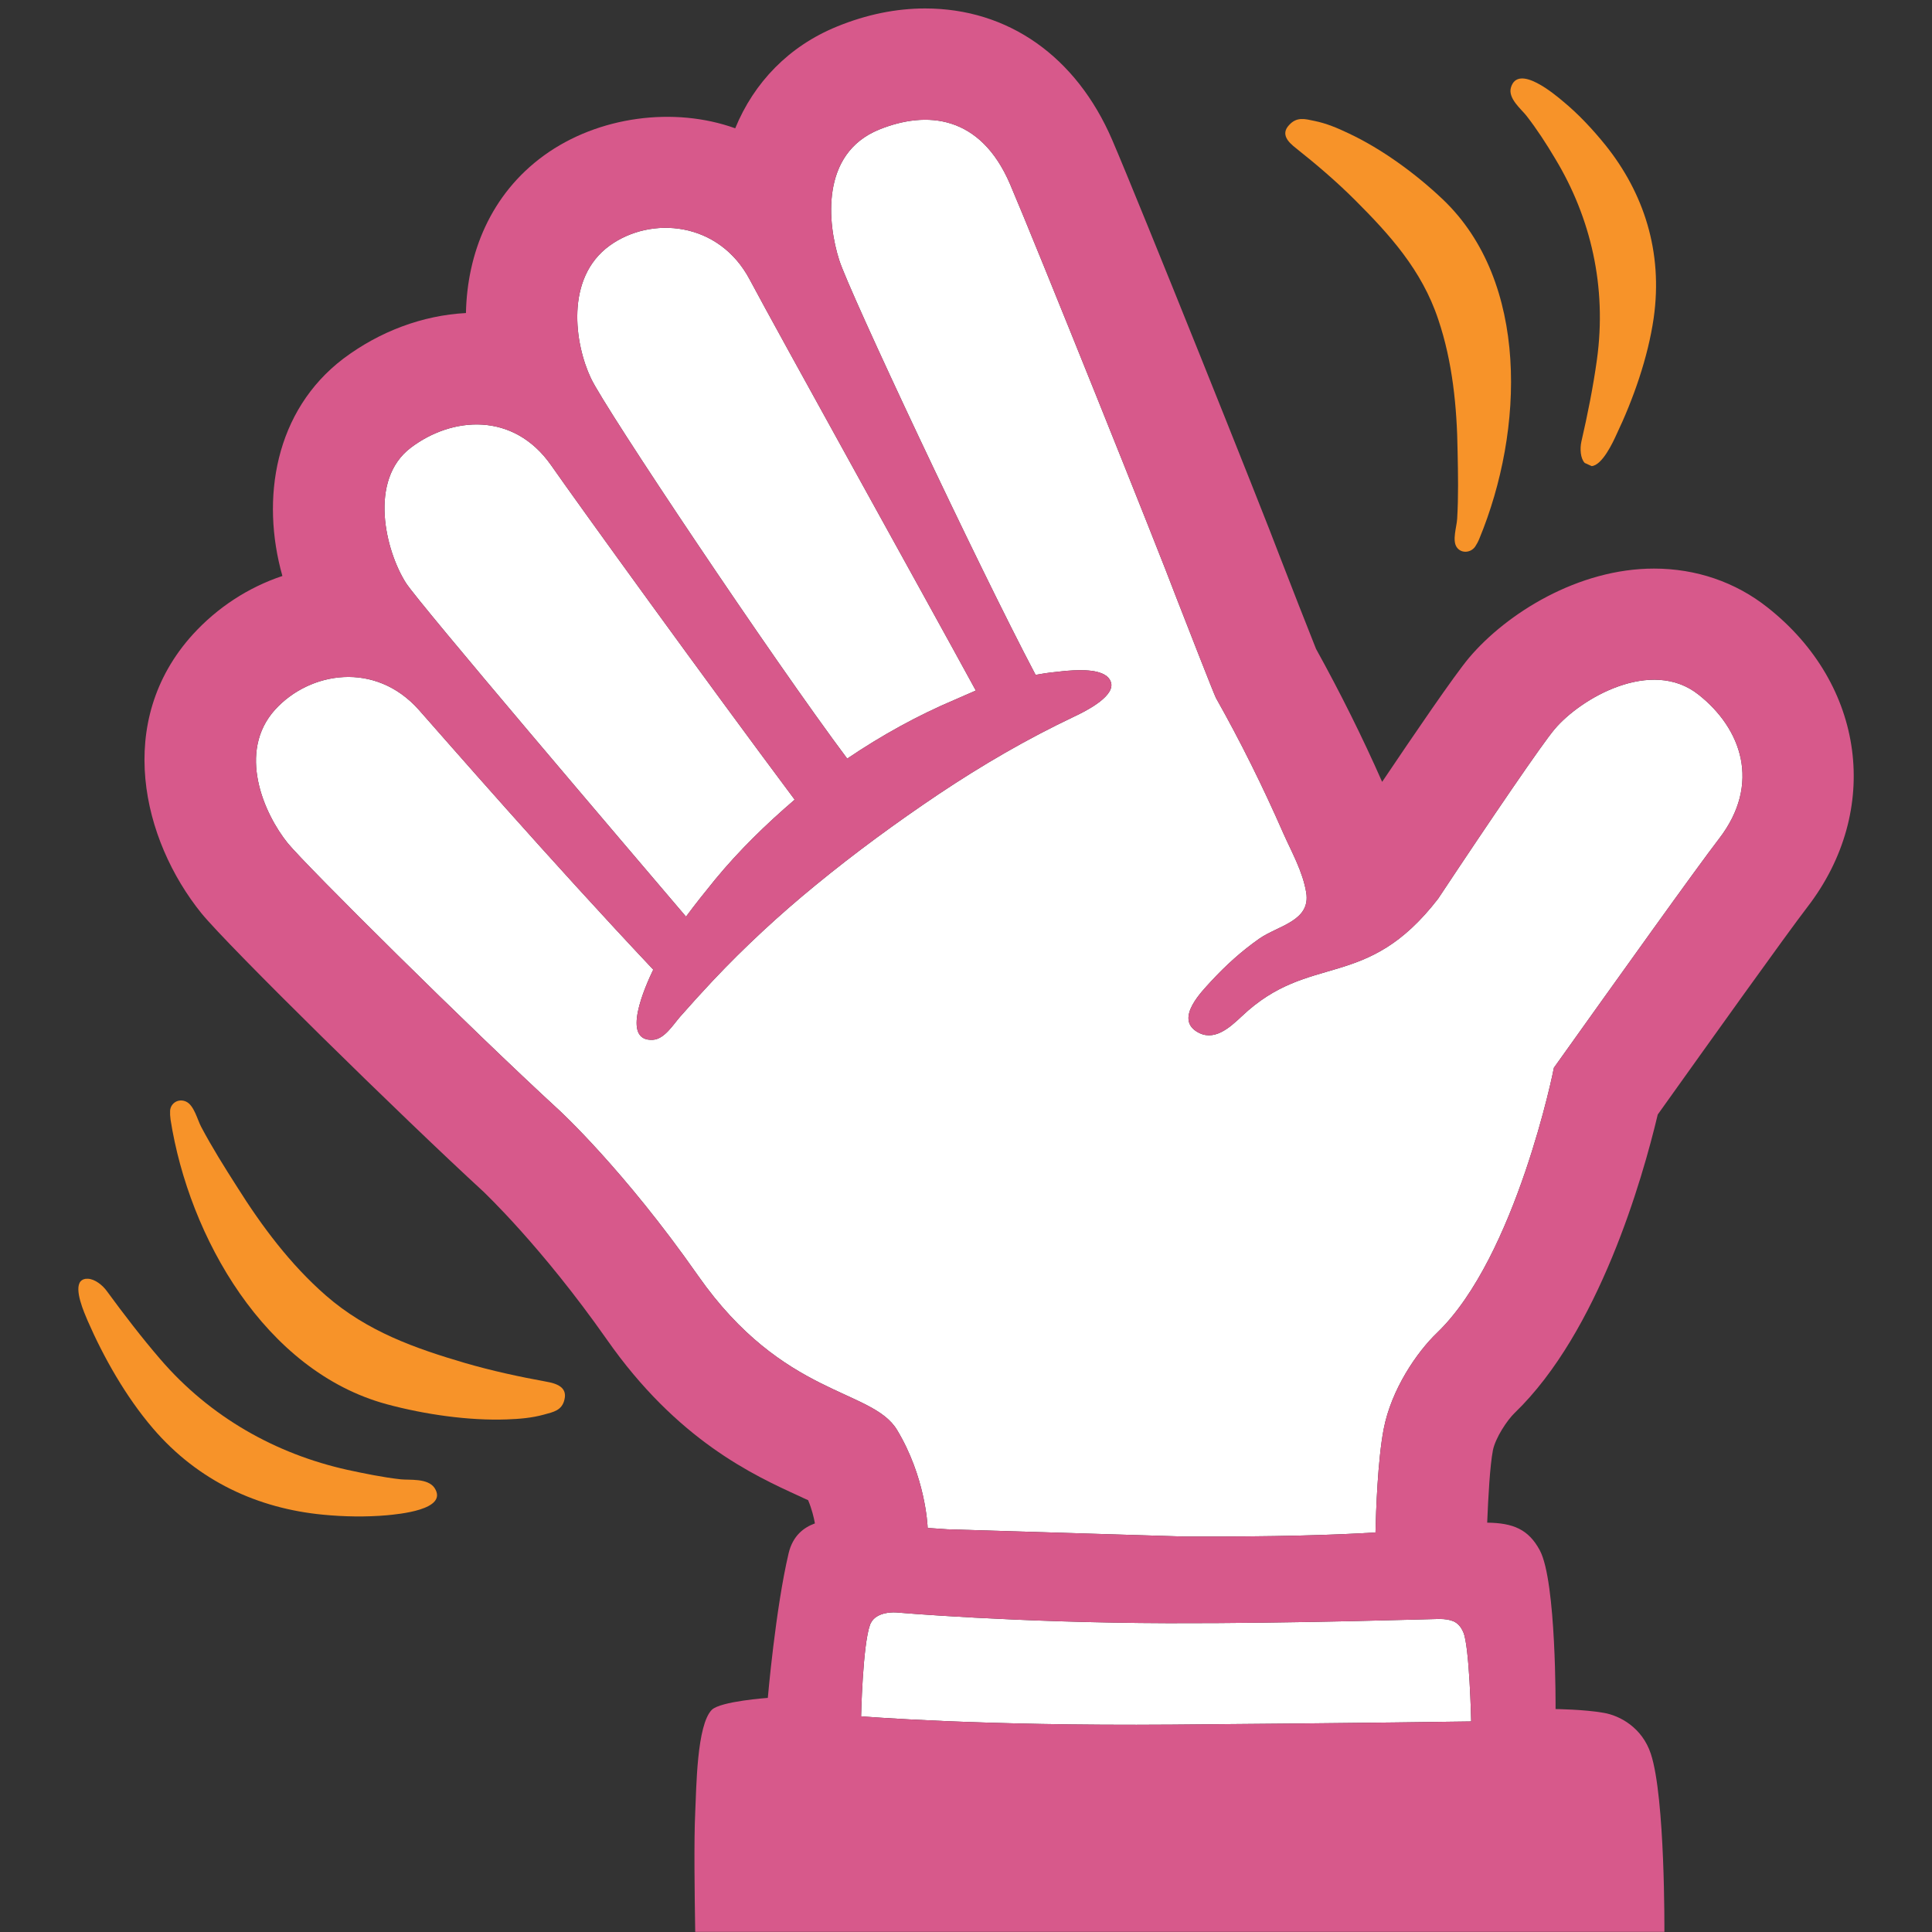
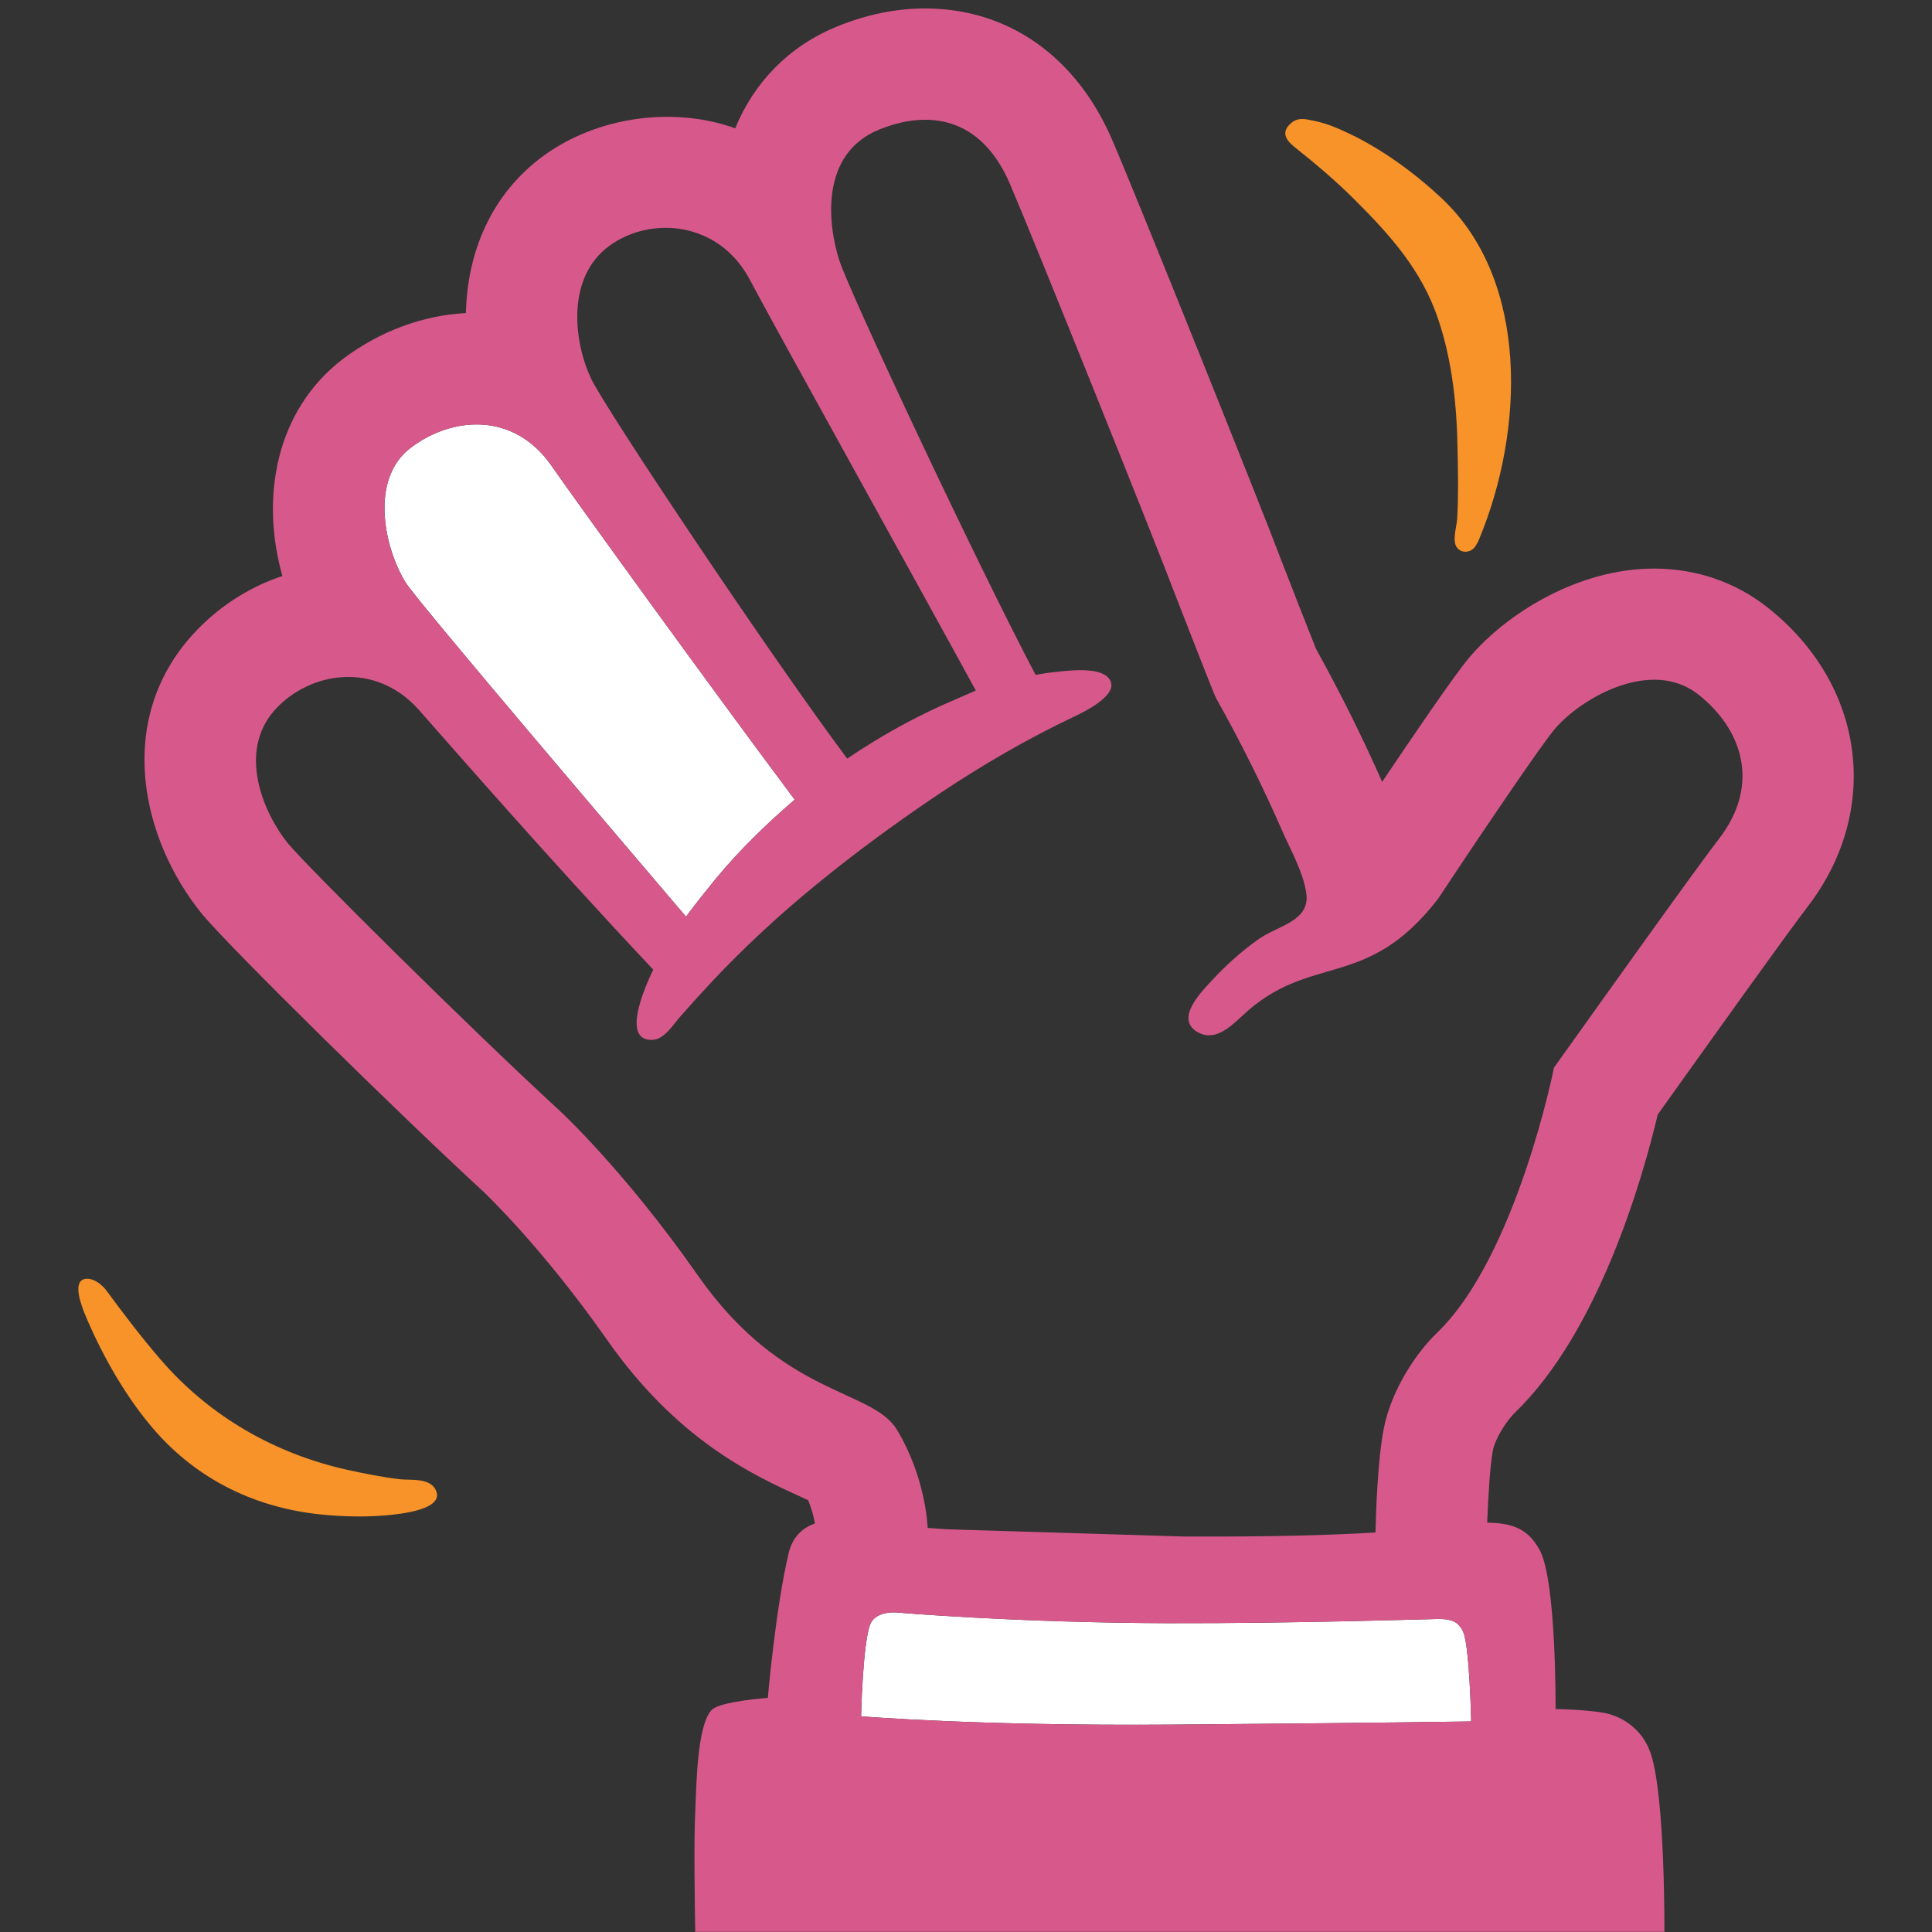
<svg xmlns="http://www.w3.org/2000/svg" version="1.1" id="レイヤー_1" x="0px" y="0px" width="128px" height="128px" viewBox="0 0 128 128" enable-background="new 0 0 128 128" xml:space="preserve">
  <rect x="0" y="0" width="128" height="128" fill="#333333" stroke="none" />
  <g>
-     <path fill="#FFFFFF" d="M40.38,16.28c2.76-2,7.25-1.61,9.29,2.24c1.77,3.34,11.75,21.3,14.98,27.23c-0.45,0.19-0.9,0.4-1.35,0.59   c-2.51,1.06-4.91,2.39-7.17,3.92c-4.92-6.57-16.04-23.19-16.98-25.2C38.07,22.78,37.43,18.43,40.38,16.28z" />
    <path fill="#FFFFFF" d="M27.22,29.66c2.72-2.06,6.79-2.4,9.29,1.16c1.84,2.64,10.27,14.3,16.14,22.16   c-1.89,1.62-3.68,3.36-5.27,5.29c-0.65,0.8-1.31,1.62-1.93,2.46c-3.88-4.56-17.66-20.72-18.55-22.1   C25.54,36.5,24.39,31.8,27.22,29.66z" />
    <path fill="#FFFFFF" d="M77.64,114.26c-12.84,0.1-20.59-0.55-20.59-0.55s0.1-4.69,0.59-6.06c0-0.03,0.03-0.05,0.03-0.07   c0.38-0.87,1.72-0.75,1.72-0.75s7.82,0.68,18,0.71c8.54,0.02,17.63-0.28,17.95-0.28c0.41,0,0.71,0.05,0.97,0.16   c0.27,0.13,0.47,0.34,0.63,0.7c0.42,0.9,0.53,5.93,0.53,5.93S90.4,114.16,77.64,114.26z" />
-     <path fill="#FFFFFF" d="M95.22,88.29c-1.34,1.28-3.04,3.75-3.55,6.4c-0.39,2.04-0.51,5.44-0.54,6.84   c-2.77,0.17-6.54,0.29-12.65,0.27l-15.71-0.48c-0.46-0.03-0.9-0.06-1.31-0.09c-0.01-0.24-0.16-3.38-2.02-6.48   c-1.65-2.77-7.53-2.15-13.19-10.23c-4.93-7.05-9.21-10.97-9.21-10.97l0,0c-5.9-5.42-16.71-16.15-17.97-17.68   c-1.59-1.97-3.38-6.05-0.84-8.86c2.3-2.52,6.64-3.23,9.53,0.03c1.71,1.93,8.59,9.85,15.52,17.2c-0.53,1.1-2.18,4.78-0.02,4.65   c0.76-0.05,1.33-0.99,1.79-1.52c0.71-0.81,1.43-1.6,2.16-2.38c2.14-2.27,4.42-4.38,6.83-6.35c2.61-2.14,5.34-4.14,8.14-6.02   c2.92-1.95,5.84-3.65,9-5.15c0.66-0.31,2.54-1.24,2.45-2.14c-0.06-0.45-0.44-0.69-0.95-0.82c-0.96-0.23-2.34-0.03-2.83,0.02   c-0.42,0.04-0.83,0.11-1.24,0.18c-3.85-7.3-12.35-25.38-13.01-27.48c-0.77-2.41-1.27-7.04,2.63-8.64c3.17-1.29,6.72-0.96,8.68,3.59   c1.66,3.87,9.96,24.55,11,27.35c0.68,1.75,2.53,6.49,2.65,6.71c1.64,2.91,3.12,5.9,4.46,8.96c0.57,1.28,1.29,2.54,1.52,3.93   c0.31,1.89-1.86,2.19-3.11,3.06c-1.17,0.82-2.22,1.77-3.19,2.82c-0.61,0.67-2.37,2.42-0.98,3.32c1.14,0.74,2.21-0.25,3-0.99   c4.54-4.31,8.23-1.59,13.02-7.8c3.56-5.37,6.92-10.29,7.71-11.22c1.72-2.05,6.41-4.78,9.54-2.3c2.84,2.24,4.17,5.9,1.36,9.55   c-1.53,1.99-6.53,8.99-10.94,15.17C102.96,70.77,100.44,83.26,95.22,88.29z" />
    <g>
      <path fill="#D7598B" d="M100.35,93.61c5.57-5.37,8.46-15.48,9.48-19.77c3.49-4.89,8.51-11.92,9.91-13.74    c4.94-6.41,3.83-14.75-2.63-19.85c-2.13-1.69-4.74-2.58-7.53-2.58c-5.02,0-9.77,2.97-12.26,5.92c-0.98,1.17-3.63,5.06-5.75,8.21    c-1.31-2.97-2.78-5.92-4.38-8.81c-0.46-1.14-1.84-4.67-2.36-6.02c-1.08-2.9-9.37-23.58-11.14-27.69c-2.38-5.54-6.9-8.72-12.4-8.72    c-1.92,0-3.89,0.4-5.84,1.2c-3.19,1.3-5.5,3.71-6.74,6.74c-4.03-1.45-9.07-0.81-12.67,1.8c-3.55,2.58-5.09,6.5-5.17,10.44    c-2.86,0.15-5.71,1.21-8.12,3.02c-4.54,3.45-5.49,9.28-4.04,14.4c-2.25,0.75-4.3,2.08-5.94,3.88c-5.21,5.75-3.35,13.6,0.57,18.46    c1.79,2.2,13.31,13.51,18.7,18.46c0.03,0.04,3.81,3.58,8.16,9.78c4.67,6.68,9.71,8.99,12.73,10.37c0.19,0.09,0.4,0.19,0.61,0.28    c0.25,0.6,0.38,1.15,0.45,1.54c-0.72,0.26-1.46,0.8-1.74,1.97c-0.87,3.68-1.38,9.59-1.38,9.59s-3.13,0.22-3.71,0.79    c-1,1.01-1.02,5.15-1.1,6.8c-0.09,1.86-0.04,5.46,0,7.91h64.21c0,0,0.06-8.91-0.9-11.8c-0.57-1.73-2.05-2.53-3.12-2.71    c-1.29-0.23-3.19-0.25-3.19-0.25s0.06-8.44-1.04-10.51c-0.75-1.4-1.77-1.82-3.49-1.84c0.07-1.7,0.18-3.76,0.38-4.8    C99.08,95.25,99.86,94.08,100.35,93.61z M40.38,16.28c2.76-2,7.25-1.61,9.29,2.24c1.77,3.34,11.75,21.3,14.98,27.23    c-0.45,0.19-0.9,0.4-1.35,0.59c-2.51,1.06-4.91,2.39-7.17,3.92c-4.92-6.57-16.04-23.19-16.98-25.2    C38.07,22.78,37.43,18.43,40.38,16.28z M27.22,29.66c2.72-2.06,6.79-2.4,9.29,1.16c1.84,2.64,10.27,14.3,16.14,22.16    c-1.89,1.62-3.68,3.36-5.27,5.29c-0.65,0.8-1.31,1.62-1.93,2.46c-3.88-4.56-17.66-20.72-18.55-22.1    C25.54,36.5,24.39,31.8,27.22,29.66z M77.64,114.26c-12.84,0.1-20.59-0.55-20.59-0.55s0.1-4.69,0.59-6.06    c0-0.03,0.03-0.05,0.03-0.07c0.38-0.87,1.72-0.75,1.72-0.75s7.82,0.68,18,0.71c8.54,0.02,17.63-0.28,17.95-0.28    c0.41,0,0.71,0.05,0.97,0.16c0.27,0.13,0.47,0.34,0.63,0.7c0.42,0.9,0.53,5.93,0.53,5.93S90.4,114.16,77.64,114.26z M95.22,88.29    c-1.34,1.28-3.04,3.75-3.55,6.4c-0.39,2.04-0.51,5.44-0.54,6.84c-2.77,0.17-6.54,0.29-12.65,0.27l-15.71-0.48    c-0.46-0.03-0.9-0.06-1.31-0.09c-0.01-0.24-0.16-3.38-2.02-6.48c-1.65-2.77-7.53-2.15-13.19-10.23    c-4.93-7.05-9.21-10.97-9.21-10.97l0,0c-5.9-5.42-16.71-16.15-17.97-17.68c-1.59-1.97-3.38-6.05-0.84-8.86    c2.3-2.52,6.64-3.23,9.53,0.03c1.71,1.93,8.59,9.85,15.52,17.2c-0.53,1.1-2.18,4.78-0.02,4.65c0.76-0.05,1.33-0.99,1.79-1.52    c0.71-0.81,1.43-1.6,2.16-2.38c2.14-2.27,4.42-4.38,6.83-6.35c2.61-2.14,5.34-4.14,8.14-6.02c2.92-1.95,5.84-3.65,9-5.15    c0.66-0.31,2.54-1.24,2.45-2.14c-0.06-0.45-0.44-0.69-0.95-0.82c-0.96-0.23-2.34-0.03-2.83,0.02c-0.42,0.04-0.83,0.11-1.24,0.18    c-3.85-7.3-12.35-25.38-13.01-27.48c-0.77-2.41-1.27-7.04,2.63-8.64c3.17-1.29,6.72-0.96,8.68,3.59c1.66,3.87,9.96,24.55,11,27.35    c0.68,1.75,2.53,6.49,2.65,6.71c1.64,2.91,3.12,5.9,4.46,8.96c0.57,1.28,1.29,2.54,1.52,3.93c0.31,1.89-1.86,2.19-3.11,3.06    c-1.17,0.82-2.22,1.77-3.19,2.82c-0.61,0.67-2.37,2.42-0.98,3.32c1.14,0.74,2.21-0.25,3-0.99c4.54-4.31,8.23-1.59,13.02-7.8    c3.56-5.37,6.92-10.29,7.71-11.22c1.72-2.05,6.41-4.78,9.54-2.3c2.84,2.24,4.17,5.9,1.36,9.55c-1.53,1.99-6.53,8.99-10.94,15.17    C102.96,70.77,100.44,83.26,95.22,88.29z" />
-       <path fill="#F79329" d="M36.2,91.54c-1.81-0.33-3.61-0.72-5.4-1.24c-3.26-0.96-6.46-2.07-9.21-4.47    c-2.34-2.04-4.24-4.58-5.88-7.19c-0.83-1.3-1.66-2.62-2.38-3.98c-0.25-0.47-0.47-1.42-0.99-1.67c-0.5-0.24-1.03,0.08-1.07,0.59    c-0.01,0.18,0,0.39,0.03,0.6c1.22,7.77,6.25,16.66,14.31,18.85c2.55,0.69,5.47,1.1,7.96,1.01c0.86-0.03,1.68-0.1,2.47-0.32    c0.62-0.17,1.2-0.27,1.36-1.01C37.6,91.87,36.81,91.65,36.2,91.54z" />
      <path fill="#F79329" d="M26.56,98.01c-1.18-0.13-2.39-0.38-3.55-0.63c-4.72-1.05-9.08-3.48-12.39-7.33    c-1.24-1.44-2.42-2.98-3.54-4.51c-0.28-0.39-0.8-0.81-1.27-0.82c-0.22-0.01-0.37,0.06-0.47,0.17c-0.45,0.53,0.24,2.08,0.47,2.62    c1.06,2.43,2.53,5.03,4.32,7.12c3.02,3.53,7,5.31,11.25,5.72c1.43,0.14,2.88,0.16,4.26,0.04c0.69-0.07,4.1-0.35,3.15-1.81    C28.34,97.92,27.15,98.07,26.56,98.01z" />
      <path fill="#F79329" d="M85.84,9.8c1.36,1.08,2.69,2.21,3.94,3.46c2.26,2.26,4.42,4.62,5.51,7.91c0.94,2.78,1.24,5.79,1.28,8.75    c0.03,1.48,0.06,2.98-0.03,4.46c-0.03,0.52-0.34,1.42-0.03,1.87c0.29,0.43,0.92,0.39,1.22-0.03c0.1-0.15,0.2-0.33,0.28-0.53    c2.98-7.2,3.3-17.04-2.42-22.48c-1.81-1.72-4.07-3.36-6.25-4.38c-0.73-0.35-1.47-0.66-2.26-0.82c-0.62-0.13-1.16-0.29-1.67,0.27    C84.82,8.9,85.37,9.43,85.84,9.8z" />
-       <path fill="#F79329" d="M103.04,10.52c2.35,3.89,3.43,8.48,2.76,13.31c-0.25,1.81-0.62,3.65-1.03,5.43    c-0.1,0.46-0.07,1.1,0.22,1.41l0.46,0.21c0.7-0.05,1.41-1.57,1.64-2.08c1.12-2.35,2.09-5.1,2.47-7.72    c0.63-4.42-0.67-8.31-3.19-11.46c-0.85-1.05-1.79-2.06-2.81-2.9c-0.5-0.42-2.99-2.55-3.46-0.91c-0.2,0.72,0.7,1.43,1.04,1.87    C101.83,8.57,102.46,9.54,103.04,10.52z" />
    </g>
  </g>
</svg>